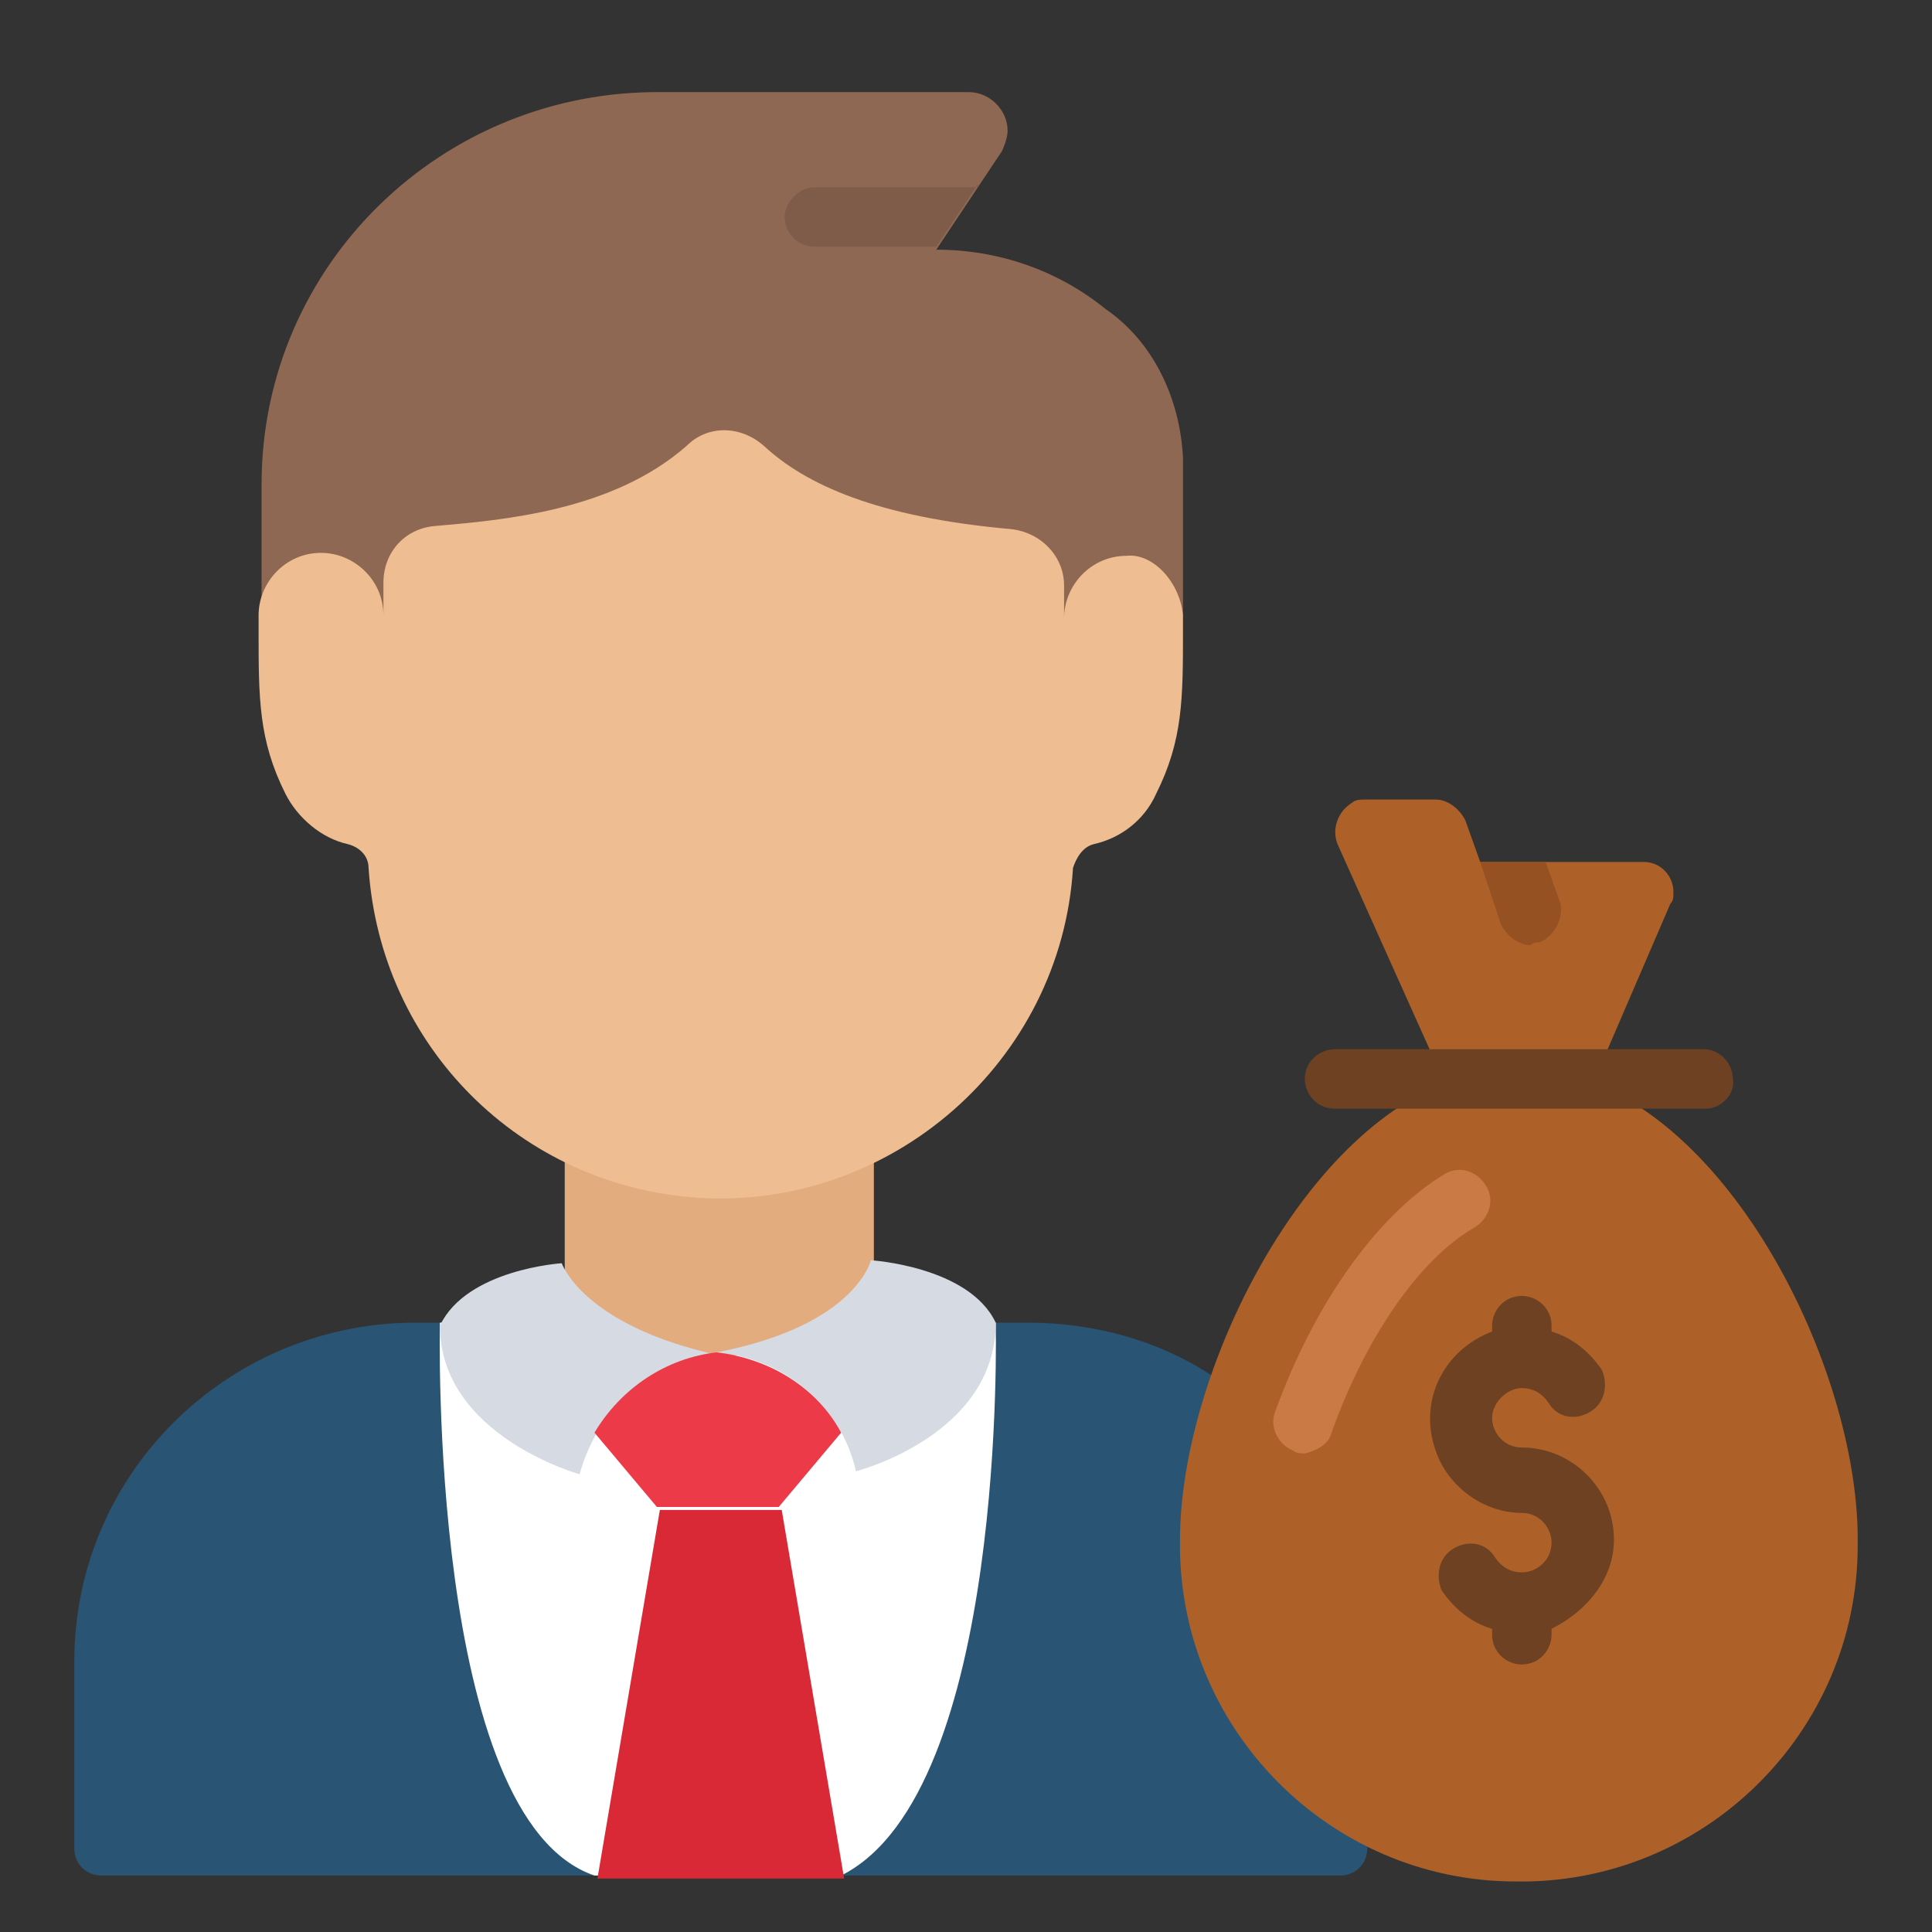
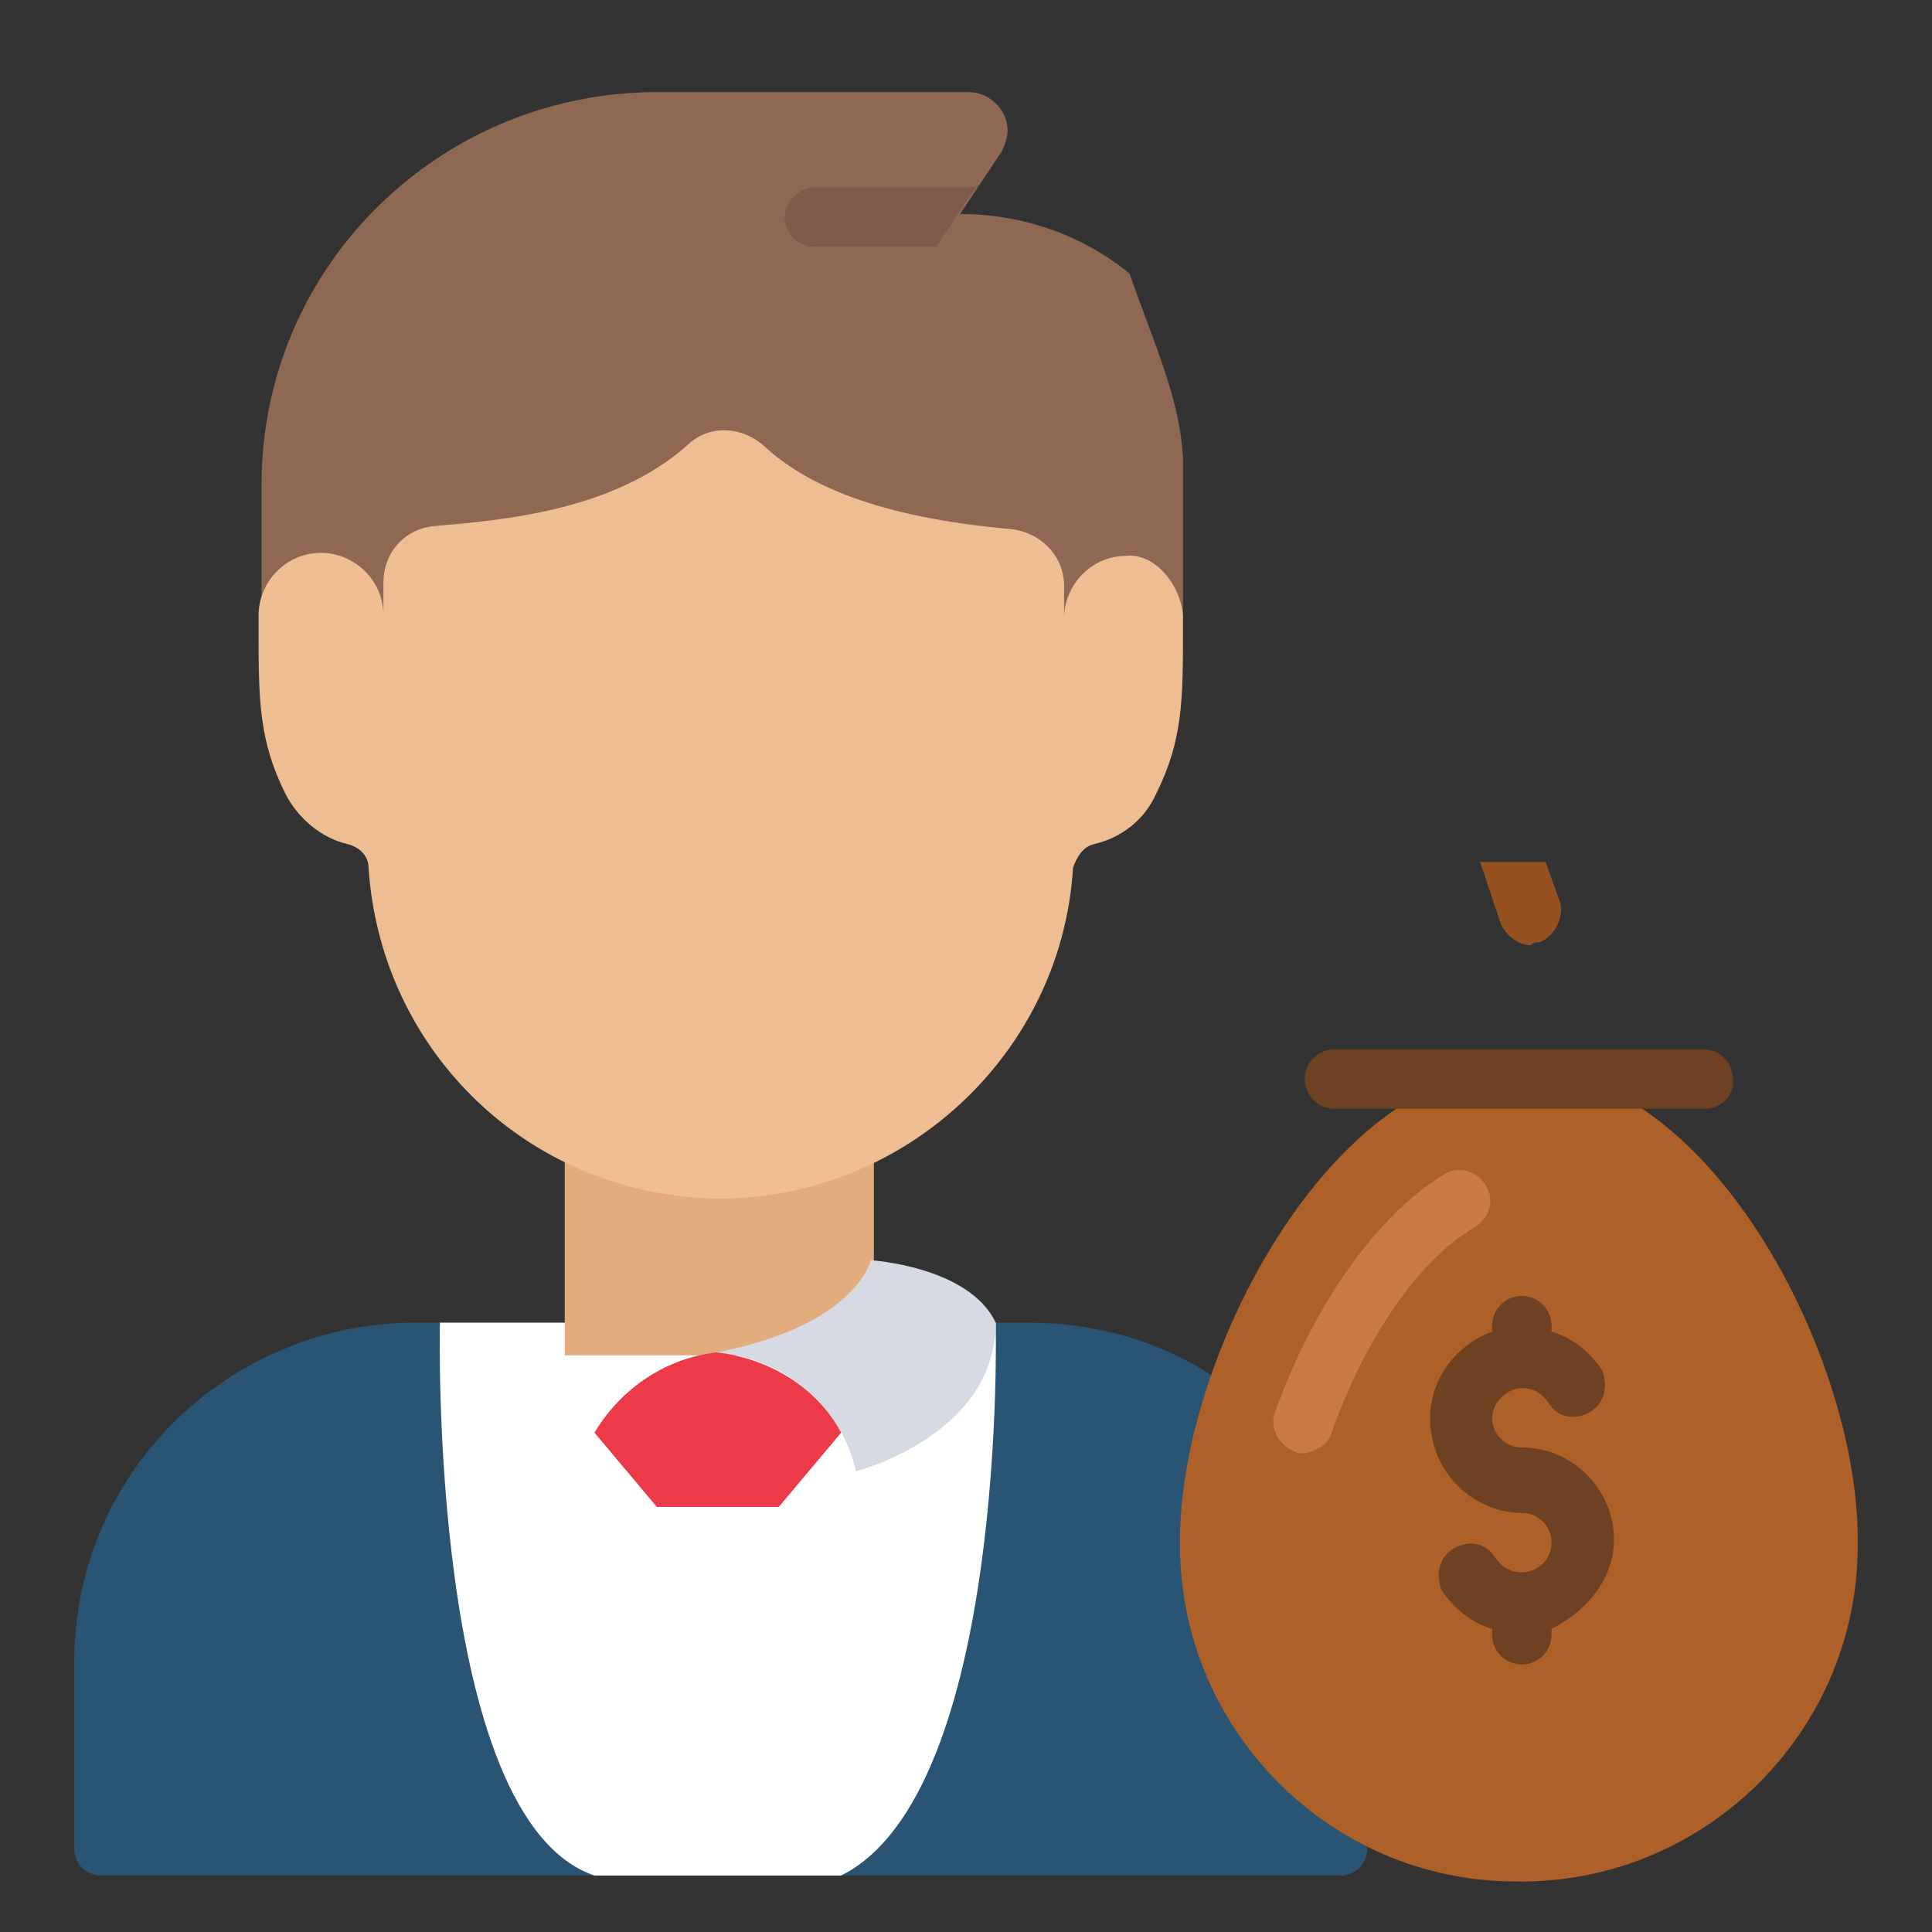
<svg xmlns="http://www.w3.org/2000/svg" version="1.1" id="Icons" x="0px" y="0px" width="65px" height="65px" viewBox="0 0 65 65" style="enable-background:new 0 0 65 65;" xml:space="preserve">
  <rect x="0" y="0" width="65" height="65" fill="#333333" stroke="none" />
  <style type="text/css">
	.st0{fill:#295474;}
	.st1{fill:#FFFFFF;}
	.st2{fill:#E2AC7F;}
	.st3{fill:#8E6852;}
	.st4{fill:#D6DBE3;}
	.st5{fill:#EC3A48;}
	.st6{fill:#D92936;}
	.st7{fill:#EEBD91;}
	.st8{fill:#AD6128;}
	.st9{fill:#C97A45;}
	.st10{fill:#7F5B49;}
	.st11{fill:#965123;}
	.st12{fill:#6D4122;}
</style>
  <path class="st0" d="M33.5,44.5h1.1c2.2,0,4.4,0.6,6.2,1.8L46,61.9v0.3c0,0.5-0.4,0.9-0.9,0.9H3.4c-0.5,0-0.9-0.4-0.9-0.9v-6.3  c0-6.3,5.1-11.3,11.3-11.4c0,0,0,0,0,0H33.5z" />
  <path class="st1" d="M33.5,44.5c0,0,0.4,15.8-5.2,18.6h-8.3c-5.6-1.9-5.2-18.6-5.2-18.6H33.5z" />
  <path class="st2" d="M29.4,37.3v8.3H19v-8.3L29.4,37.3z" />
-   <path class="st3" d="M39.8,15.4v5.3l-1,1h-29l-1-1v-4.4C8.8,8.9,14.9,3,22.3,3.1h10.3c0.7,0,1.3,0.6,1.3,1.3c0,0.2-0.1,0.5-0.2,0.7  l-0.8,1.2l-1.4,2.1c2.1,0,4.1,0.7,5.7,2C38.8,11.5,39.7,13.4,39.8,15.4L39.8,15.4z" />
-   <path class="st4" d="M24.2,45.6c-2.3,0.2-4.1,1.8-4.7,4c0,0-4.7-1.3-4.7-5c0.9-1.9,4.1-2.1,4.1-2.1S19.6,44.6,24.2,45.6z" />
+   <path class="st3" d="M39.8,15.4v5.3l-1,1h-29l-1-1v-4.4C8.8,8.9,14.9,3,22.3,3.1h10.3c0.7,0,1.3,0.6,1.3,1.3c0,0.2-0.1,0.5-0.2,0.7  l-1.4,2.1c2.1,0,4.1,0.7,5.7,2C38.8,11.5,39.7,13.4,39.8,15.4L39.8,15.4z" />
  <path class="st4" d="M33.5,44.5c0,3.8-4.7,5-4.7,5c-0.5-2.2-2.4-3.8-4.7-4c4.7-0.9,5.2-3.1,5.2-3.1S32.6,42.6,33.5,44.5z" />
  <path class="st5" d="M28.3,48.2l-2.1,2.5h-4.1l-2.1-2.5c0.9-1.5,2.4-2.5,4.1-2.7C25.9,45.7,27.5,46.7,28.3,48.2z" />
-   <path class="st6" d="M28.4,63.2l-2.1-12.4h-4.1l-2.1,12.4H28.4z" />
  <path class="st7" d="M39.8,20.7v0.5c0,2.3,0,3.7-0.9,5.5c-0.4,0.9-1.2,1.5-2.1,1.7c-0.4,0.1-0.6,0.5-0.7,0.8  c-0.4,6.5-6.1,11.5-12.6,11.1c-6-0.4-10.7-5.1-11.1-11.1c0-0.4-0.3-0.7-0.7-0.8c-0.9-0.2-1.7-0.9-2.1-1.7c-0.9-1.8-0.9-3.2-0.9-5.5  v-0.5c0-1.1,0.9-2.1,2.1-2.1c1.1,0,2.1,0.9,2.1,2.1v-1.1c0-1,0.7-1.8,1.7-1.9c2.3-0.2,6-0.5,8.5-2.7c0.7-0.7,1.8-0.7,2.6,0  c1.4,1.3,3.8,2.4,8.3,2.8c1,0.1,1.8,0.9,1.8,1.9v1.1c0-1.1,0.9-2.1,2.1-2.1C38.8,18.6,39.7,19.6,39.8,20.7L39.8,20.7z" />
  <path class="st8" d="M52.9,36.2c5.5,1.5,9.7,10.1,9.6,15.8c0,6.3-5.2,11.4-11.5,11.3c-6.3,0-11.4-5.2-11.3-11.5l0,0  c0-5.6,4.2-14.1,9.6-15.6L52.9,36.2z" />
-   <path class="st8" d="M56.2,30.4l-2.5,5.8h-5.2L45,28.4c-0.2-0.5,0-1.1,0.5-1.4c0.1-0.1,0.3-0.1,0.4-0.1h2.4c0.4,0,0.8,0.3,1,0.7  l0.5,1.4h5.5c0.6,0,1,0.5,1,1C56.3,30.2,56.3,30.3,56.2,30.4L56.2,30.4z" />
  <path class="st9" d="M43.9,48.9c-0.1,0-0.3,0-0.4-0.1c-0.5-0.2-0.8-0.8-0.6-1.3c0,0,0,0,0,0c1.3-3.6,3.4-6.6,5.7-8  c0.5-0.3,1.1-0.1,1.4,0.4c0.3,0.5,0.1,1.1-0.4,1.4l0,0c-1.9,1.1-3.7,3.8-4.8,6.9C44.7,48.6,44.3,48.8,43.9,48.9L43.9,48.9z" />
  <path class="st10" d="M32.9,6.2l-1.4,2.1h-4.1c-0.6,0-1-0.5-1-1s0.5-1,1-1H32.9z" />
  <path class="st11" d="M51.8,31.7c-0.1,0-0.2,0-0.3,0.1c-0.4,0-0.8-0.3-1-0.7L49.8,29H52l0.5,1.4C52.6,30.9,52.3,31.5,51.8,31.7z" />
  <g>
    <path class="st12" d="M54.3,51.8c0-1.7-1.4-3.1-3.1-3.1c-0.6,0-1-0.5-1-1s0.5-1,1-1c0.4,0,0.7,0.2,0.9,0.5c0.3,0.5,0.9,0.6,1.4,0.3   c0.5-0.3,0.6-0.9,0.4-1.4c-0.4-0.6-1-1.1-1.7-1.3v-0.2c0-0.6-0.5-1-1-1c-0.6,0-1,0.5-1,1v0.2c-1.6,0.6-2.5,2.3-1.9,4   c0.4,1.2,1.6,2.1,2.9,2.1c0.6,0,1,0.5,1,1c0,0.6-0.5,1-1,1c-0.4,0-0.7-0.2-0.9-0.5c-0.3-0.5-0.9-0.6-1.4-0.3   c-0.5,0.3-0.6,0.9-0.4,1.4c0.4,0.6,1,1.1,1.7,1.3v0.2c0,0.6,0.5,1,1,1c0.6,0,1-0.5,1-1v-0.2C53.4,54.2,54.3,53.1,54.3,51.8z" />
    <path class="st12" d="M57.4,37.3H44.9c-0.6,0-1-0.5-1-1c0-0.6,0.5-1,1-1h12.4c0.6,0,1,0.5,1,1C58.4,36.8,57.9,37.3,57.4,37.3z" />
  </g>
</svg>